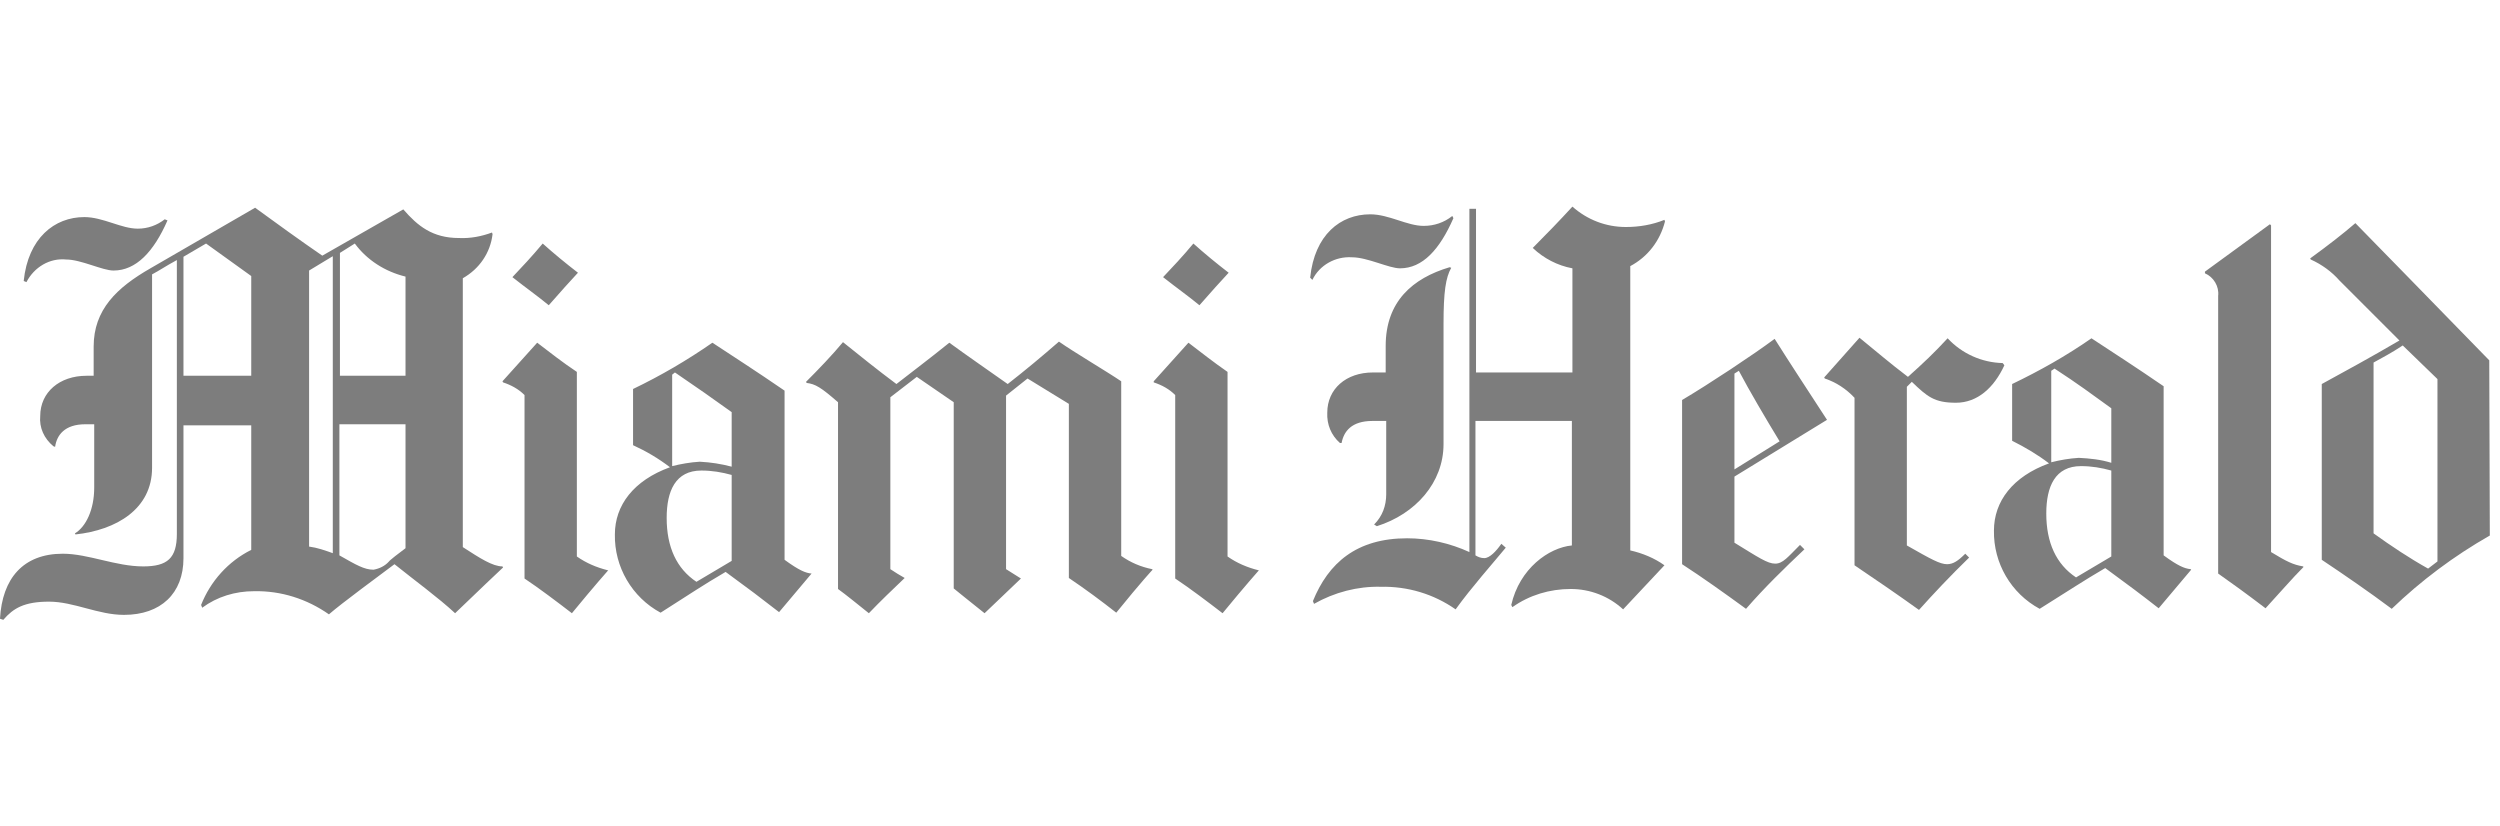
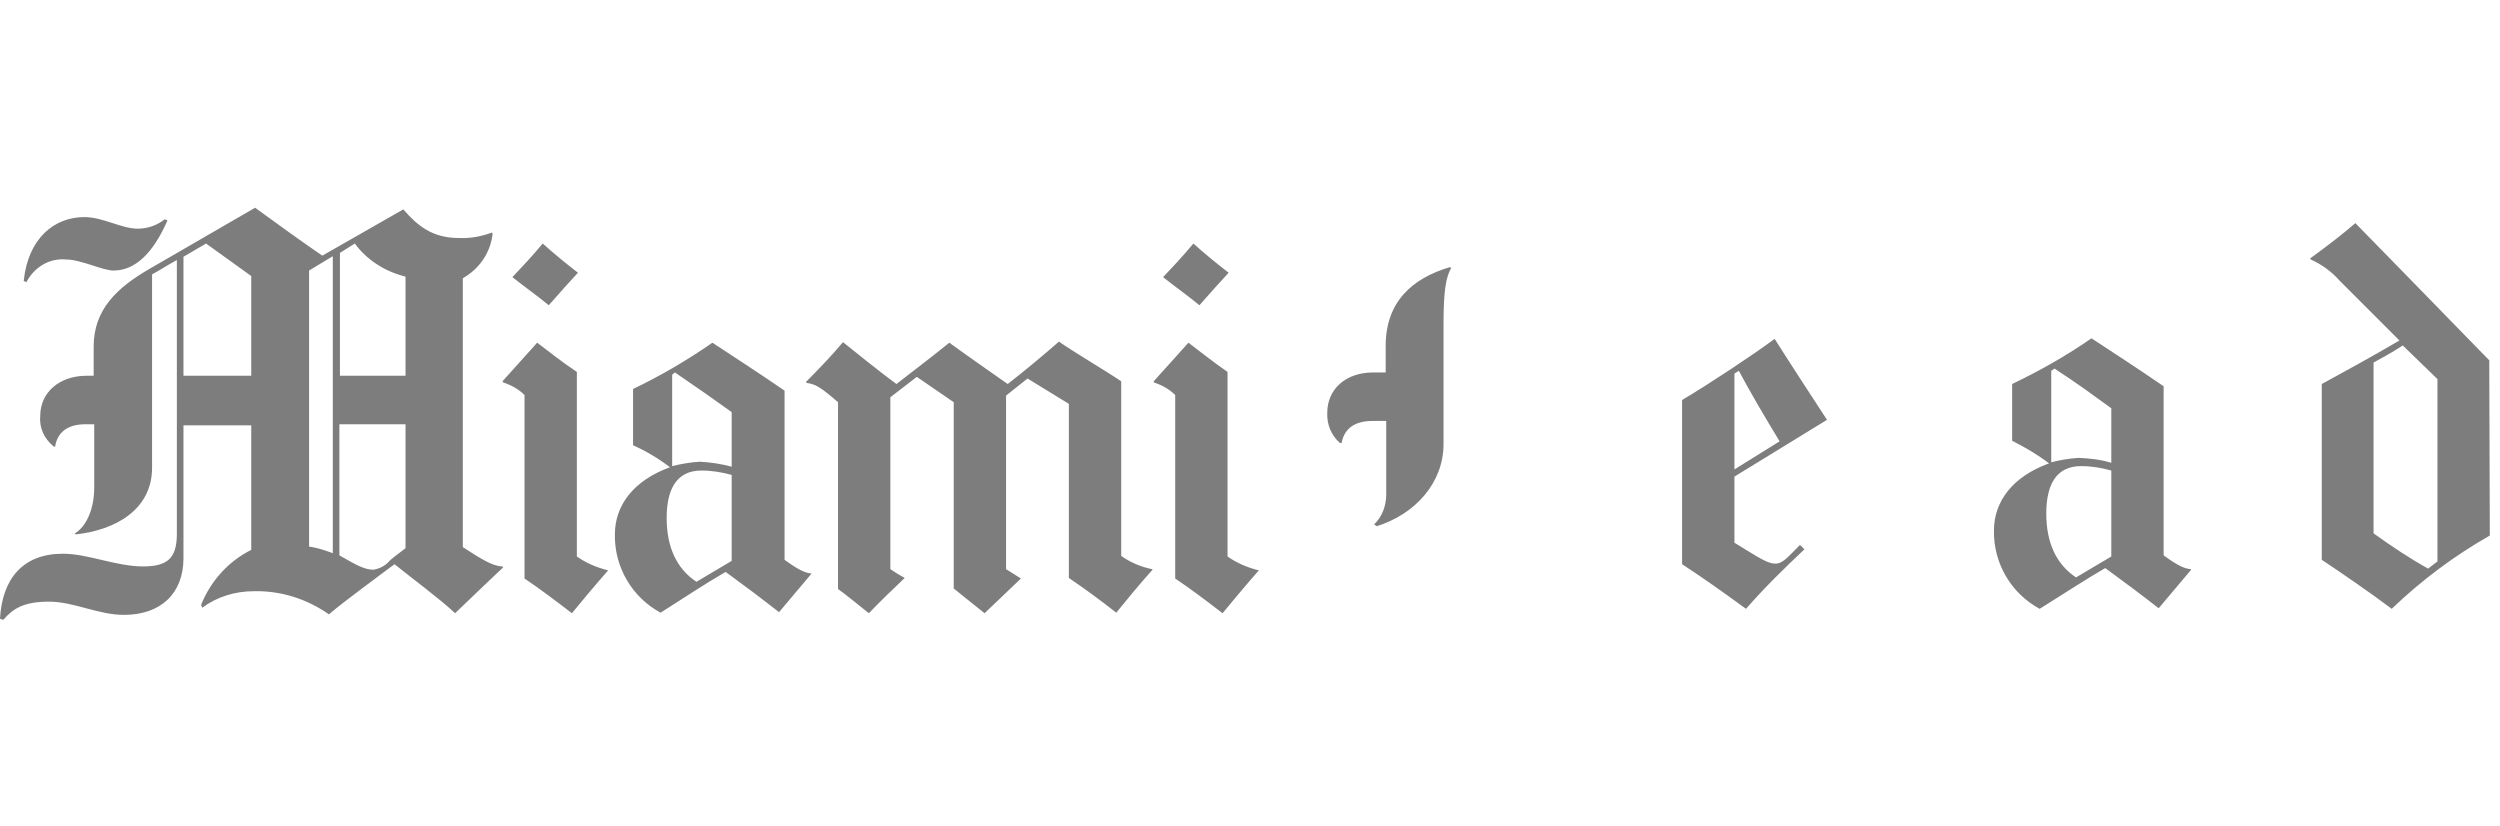
<svg xmlns="http://www.w3.org/2000/svg" width="121" height="40" viewBox="0 0 121 40" fill="none">
-   <path d="M111.492 27.44C110.959 27.973 110.292 28.747 109.652 29.44C108.745 28.747 107.892 28.133 107.359 27.76V14.32C107.412 13.867 107.145 13.413 106.719 13.227V13.147L109.865 10.853L109.919 10.907V26.72C110.665 27.173 110.985 27.333 111.465 27.413L111.492 27.44ZM97.012 17.68C96.505 18.773 95.705 19.493 94.665 19.493C93.625 19.493 93.279 19.2 92.532 18.48L92.292 18.72V26.4C93.465 27.067 93.892 27.307 94.239 27.307C94.532 27.307 94.772 27.147 95.119 26.8L95.305 26.987C94.399 27.867 93.572 28.747 92.879 29.52C91.839 28.773 90.825 28.08 89.759 27.36V19.253C89.359 18.827 88.879 18.507 88.319 18.32L88.292 18.267L89.999 16.347C90.852 17.04 91.465 17.573 92.345 18.24C93.092 17.573 93.625 17.067 94.265 16.373C94.959 17.12 95.919 17.547 96.932 17.573L97.012 17.68ZM70.345 10.56C69.679 12.08 68.852 12.987 67.759 12.987C67.225 12.987 66.185 12.453 65.439 12.453C64.639 12.4 63.865 12.827 63.519 13.547L63.412 13.44C63.625 11.36 64.879 10.373 66.319 10.373C67.225 10.373 68.105 10.933 68.905 10.933C69.412 10.933 69.892 10.773 70.292 10.453L70.345 10.56ZM80.585 10.72C80.345 11.653 79.759 12.427 78.905 12.88V26.64C79.492 26.773 80.079 27.013 80.559 27.36L78.559 29.493C77.865 28.853 76.959 28.507 76.025 28.507C75.012 28.507 74.025 28.8 73.199 29.387L73.145 29.28C73.545 27.52 74.959 26.507 76.079 26.4V20.373H71.412V26.88C71.545 26.96 71.679 27.013 71.839 27.013C72.105 27.013 72.425 26.667 72.665 26.32L72.879 26.507C72.265 27.253 71.199 28.453 70.452 29.493C69.385 28.747 68.132 28.373 66.825 28.4C65.705 28.373 64.585 28.667 63.599 29.227L63.545 29.093C64.292 27.253 65.652 26.053 68.105 26.053C69.145 26.053 70.185 26.293 71.119 26.72V10.107H71.439V18.027H76.105V12.987C75.385 12.853 74.719 12.507 74.185 12C74.799 11.387 75.545 10.613 76.105 10C76.825 10.64 77.732 10.987 78.692 10.987C79.332 10.987 79.972 10.88 80.559 10.64L80.585 10.72Z" fill="#323232" fill-opacity="0.63" />
  <path d="M70.24 12.96C69.973 13.44 69.867 14.107 69.867 15.68V21.494C69.867 23.36 68.507 24.88 66.64 25.467L66.507 25.387C66.907 24.987 67.093 24.48 67.093 23.92V20.374H66.427C65.413 20.374 65.04 20.88 64.933 21.44H64.853C64.427 21.067 64.213 20.534 64.24 19.974C64.24 18.827 65.147 18.027 66.453 18.027H67.067V16.747C67.067 14.587 68.373 13.467 70.16 12.934L70.24 12.96ZM117.973 27.174V18.347L116.293 16.72C115.733 17.094 115.307 17.307 114.88 17.547V25.814C115.733 26.427 116.613 27.014 117.52 27.52L117.973 27.174ZM120.507 25.92C118.773 26.907 117.173 28.107 115.76 29.467C114.693 28.667 113.413 27.787 112.373 27.094V18.587C113.493 17.974 114.72 17.307 116.133 16.48L113.227 13.574C112.853 13.147 112.373 12.8 111.84 12.56L111.813 12.507C112.693 11.867 113.413 11.307 114 10.8C115.12 11.947 117.627 14.507 120.48 17.44L120.507 25.92ZM102.187 26.934V22.774C101.707 22.64 101.227 22.56 100.72 22.56C99.467 22.56 99.04 23.547 99.04 24.854C99.04 26.267 99.52 27.307 100.48 27.947L102.187 26.934ZM102.187 22.4V19.76C101.227 19.067 100.587 18.587 99.44 17.84L99.28 17.947V22.374C99.707 22.267 100.16 22.187 100.613 22.16C101.147 22.187 101.68 22.24 102.187 22.4ZM106.053 27.574L104.48 29.44C103.627 28.774 102.987 28.294 101.893 27.494C100.8 28.134 100.213 28.534 98.72 29.467C97.333 28.72 96.48 27.254 96.507 25.68C96.507 24.267 97.413 23.067 99.173 22.427C98.613 22 98.027 21.654 97.387 21.334V18.587C98.72 17.947 100 17.227 101.227 16.374C102.4 17.147 103.28 17.707 104.72 18.694V26.88C105.413 27.387 105.733 27.52 106.027 27.547L106.053 27.574ZM86.133 21.36C85.467 20.267 84.667 18.907 84.16 17.947L83.947 18.08V22.72L86.133 21.36ZM88.427 20.32L83.947 23.067V26.267C85.12 26.987 85.547 27.28 85.92 27.28C86.293 27.28 86.533 26.96 87.12 26.374L87.333 26.587C86.373 27.494 85.413 28.427 84.507 29.467C83.52 28.747 82.4 27.947 81.413 27.307V19.36C82.72 18.587 84.853 17.174 85.893 16.4C86.613 17.547 87.44 18.8 88.427 20.32ZM59.467 13.2C59.067 13.627 58.64 14.107 58.053 14.774C57.573 14.374 56.933 13.92 56.293 13.414C56.747 12.934 57.227 12.427 57.76 11.787C58.293 12.267 58.88 12.747 59.467 13.2ZM60.933 27.6C60.933 27.6 60.267 28.347 59.173 29.68C58.48 29.147 57.6 28.48 56.88 28V19.12C56.587 18.827 56.24 18.64 55.84 18.507V18.454L57.52 16.587C58.187 17.094 58.72 17.52 59.413 18V26.934C59.867 27.254 60.373 27.467 60.907 27.6H60.933ZM55.787 27.574C55.787 27.574 55.28 28.107 54.027 29.654C53.28 29.067 52.56 28.534 51.733 27.974V19.547L49.733 18.32L48.693 19.147V27.547L49.413 28C48.96 28.427 48.08 29.28 47.653 29.68C47.013 29.174 46.16 28.48 46.16 28.48V19.467L44.373 18.24L43.093 19.227V27.547C43.333 27.707 43.547 27.84 43.787 27.974C43.2 28.534 42.587 29.12 42.053 29.68C41.52 29.254 40.933 28.774 40.56 28.507V19.467C39.733 18.747 39.467 18.587 39.04 18.534L39.013 18.48C39.627 17.867 40.267 17.2 40.8 16.56C41.6 17.2 42.453 17.894 43.387 18.587C44.133 18 44.96 17.387 45.947 16.587C46.747 17.174 47.867 17.947 48.773 18.587C49.627 17.92 50.427 17.254 51.253 16.534C51.973 17.04 53.6 18 54.267 18.454V26.907C54.72 27.227 55.227 27.44 55.76 27.547L55.787 27.574ZM27.973 13.2C27.573 13.627 27.147 14.107 26.56 14.774C26.08 14.374 25.44 13.92 24.8 13.414C25.253 12.934 25.733 12.427 26.267 11.787C26.8 12.267 27.387 12.747 27.973 13.2ZM29.44 27.6C29.44 27.6 28.773 28.347 27.68 29.68C26.987 29.147 26.107 28.48 25.387 28V19.12C25.093 18.827 24.747 18.64 24.347 18.507L24.32 18.454L26 16.587C26.667 17.094 27.2 17.52 27.92 18V26.934C28.373 27.254 28.88 27.467 29.413 27.6H29.44ZM8.107 10.667C7.44 12.187 6.587 13.094 5.493 13.094C4.96 13.094 3.92 12.56 3.2 12.56C2.4 12.48 1.653 12.934 1.28 13.654L1.147 13.6C1.36 11.52 2.64 10.507 4.08 10.507C4.987 10.507 5.867 11.067 6.667 11.067C7.147 11.067 7.6 10.907 7.973 10.614L8.107 10.667ZM35.413 27.147V22.987C34.933 22.854 34.453 22.774 33.947 22.774C32.693 22.774 32.267 23.76 32.267 25.067C32.267 26.48 32.747 27.52 33.707 28.16L35.413 27.147ZM35.413 22.587V19.947C34.453 19.254 33.76 18.774 32.667 18.027L32.533 18.134V22.56C32.96 22.454 33.413 22.374 33.867 22.347C34.4 22.374 34.907 22.454 35.413 22.587ZM39.28 27.76L37.707 29.627C36.853 28.96 36.213 28.48 35.12 27.68C34.027 28.32 33.44 28.72 31.973 29.654C30.587 28.907 29.733 27.44 29.76 25.867C29.76 24.454 30.667 23.254 32.427 22.614C31.867 22.187 31.28 21.84 30.64 21.547V18.827C31.973 18.187 33.253 17.44 34.48 16.587C35.653 17.36 36.533 17.92 37.973 18.907V27.094C38.667 27.6 38.987 27.734 39.28 27.76ZM19.627 26.534V20.534H16.427V26.88C17.227 27.334 17.627 27.574 18.08 27.574C18.373 27.52 18.64 27.387 18.827 27.174C18.827 27.147 19.333 26.747 19.627 26.534ZM12.16 18.187V13.36C12.16 13.36 10.72 12.32 9.973 11.787L8.88 12.427V18.187H12.16ZM16.107 26.774V12.4L14.96 13.094V26.454C15.36 26.507 15.733 26.64 16.107 26.774ZM19.627 18.187V13.387C18.64 13.147 17.76 12.587 17.173 11.787L16.453 12.24V18.187H19.627ZM24.347 27.467C24.347 27.467 22.933 28.8 22.027 29.68C21.227 28.934 20.053 28.08 19.093 27.307C18.347 27.867 16.533 29.2 15.92 29.734C14.853 28.987 13.6 28.587 12.293 28.614C11.387 28.614 10.507 28.88 9.787 29.414L9.733 29.28C10.187 28.134 11.04 27.174 12.16 26.614V20.587H8.88V27.014C8.88 28.72 7.787 29.76 6 29.76C4.747 29.76 3.573 29.12 2.373 29.12C1.173 29.12 0.64 29.44 0.16 30L0 29.947C0.107 28 1.12 26.8 3.04 26.8C4.267 26.8 5.6 27.414 6.933 27.414C8.107 27.414 8.56 27.014 8.56 25.84V12.587C7.973 12.907 7.76 13.067 7.36 13.28V22.64C7.36 24.64 5.627 25.654 3.653 25.867L3.627 25.814C4.16 25.494 4.56 24.667 4.56 23.6V20.534H4.133C3.12 20.534 2.747 21.067 2.667 21.627L2.587 21.6C2.133 21.227 1.893 20.694 1.947 20.134C1.947 18.987 2.88 18.187 4.187 18.187H4.533V16.774C4.533 14.987 5.653 13.92 7.28 12.987L12.347 10.054C13.333 10.774 14.587 11.68 15.6 12.374L19.52 10.134C20.213 10.934 20.933 11.52 22.213 11.52C22.773 11.547 23.307 11.44 23.813 11.254L23.84 11.334C23.733 12.24 23.2 13.014 22.4 13.467V26.48C23.227 27.014 23.84 27.414 24.32 27.414L24.347 27.467Z" fill="#323232" fill-opacity="0.63" />
</svg>